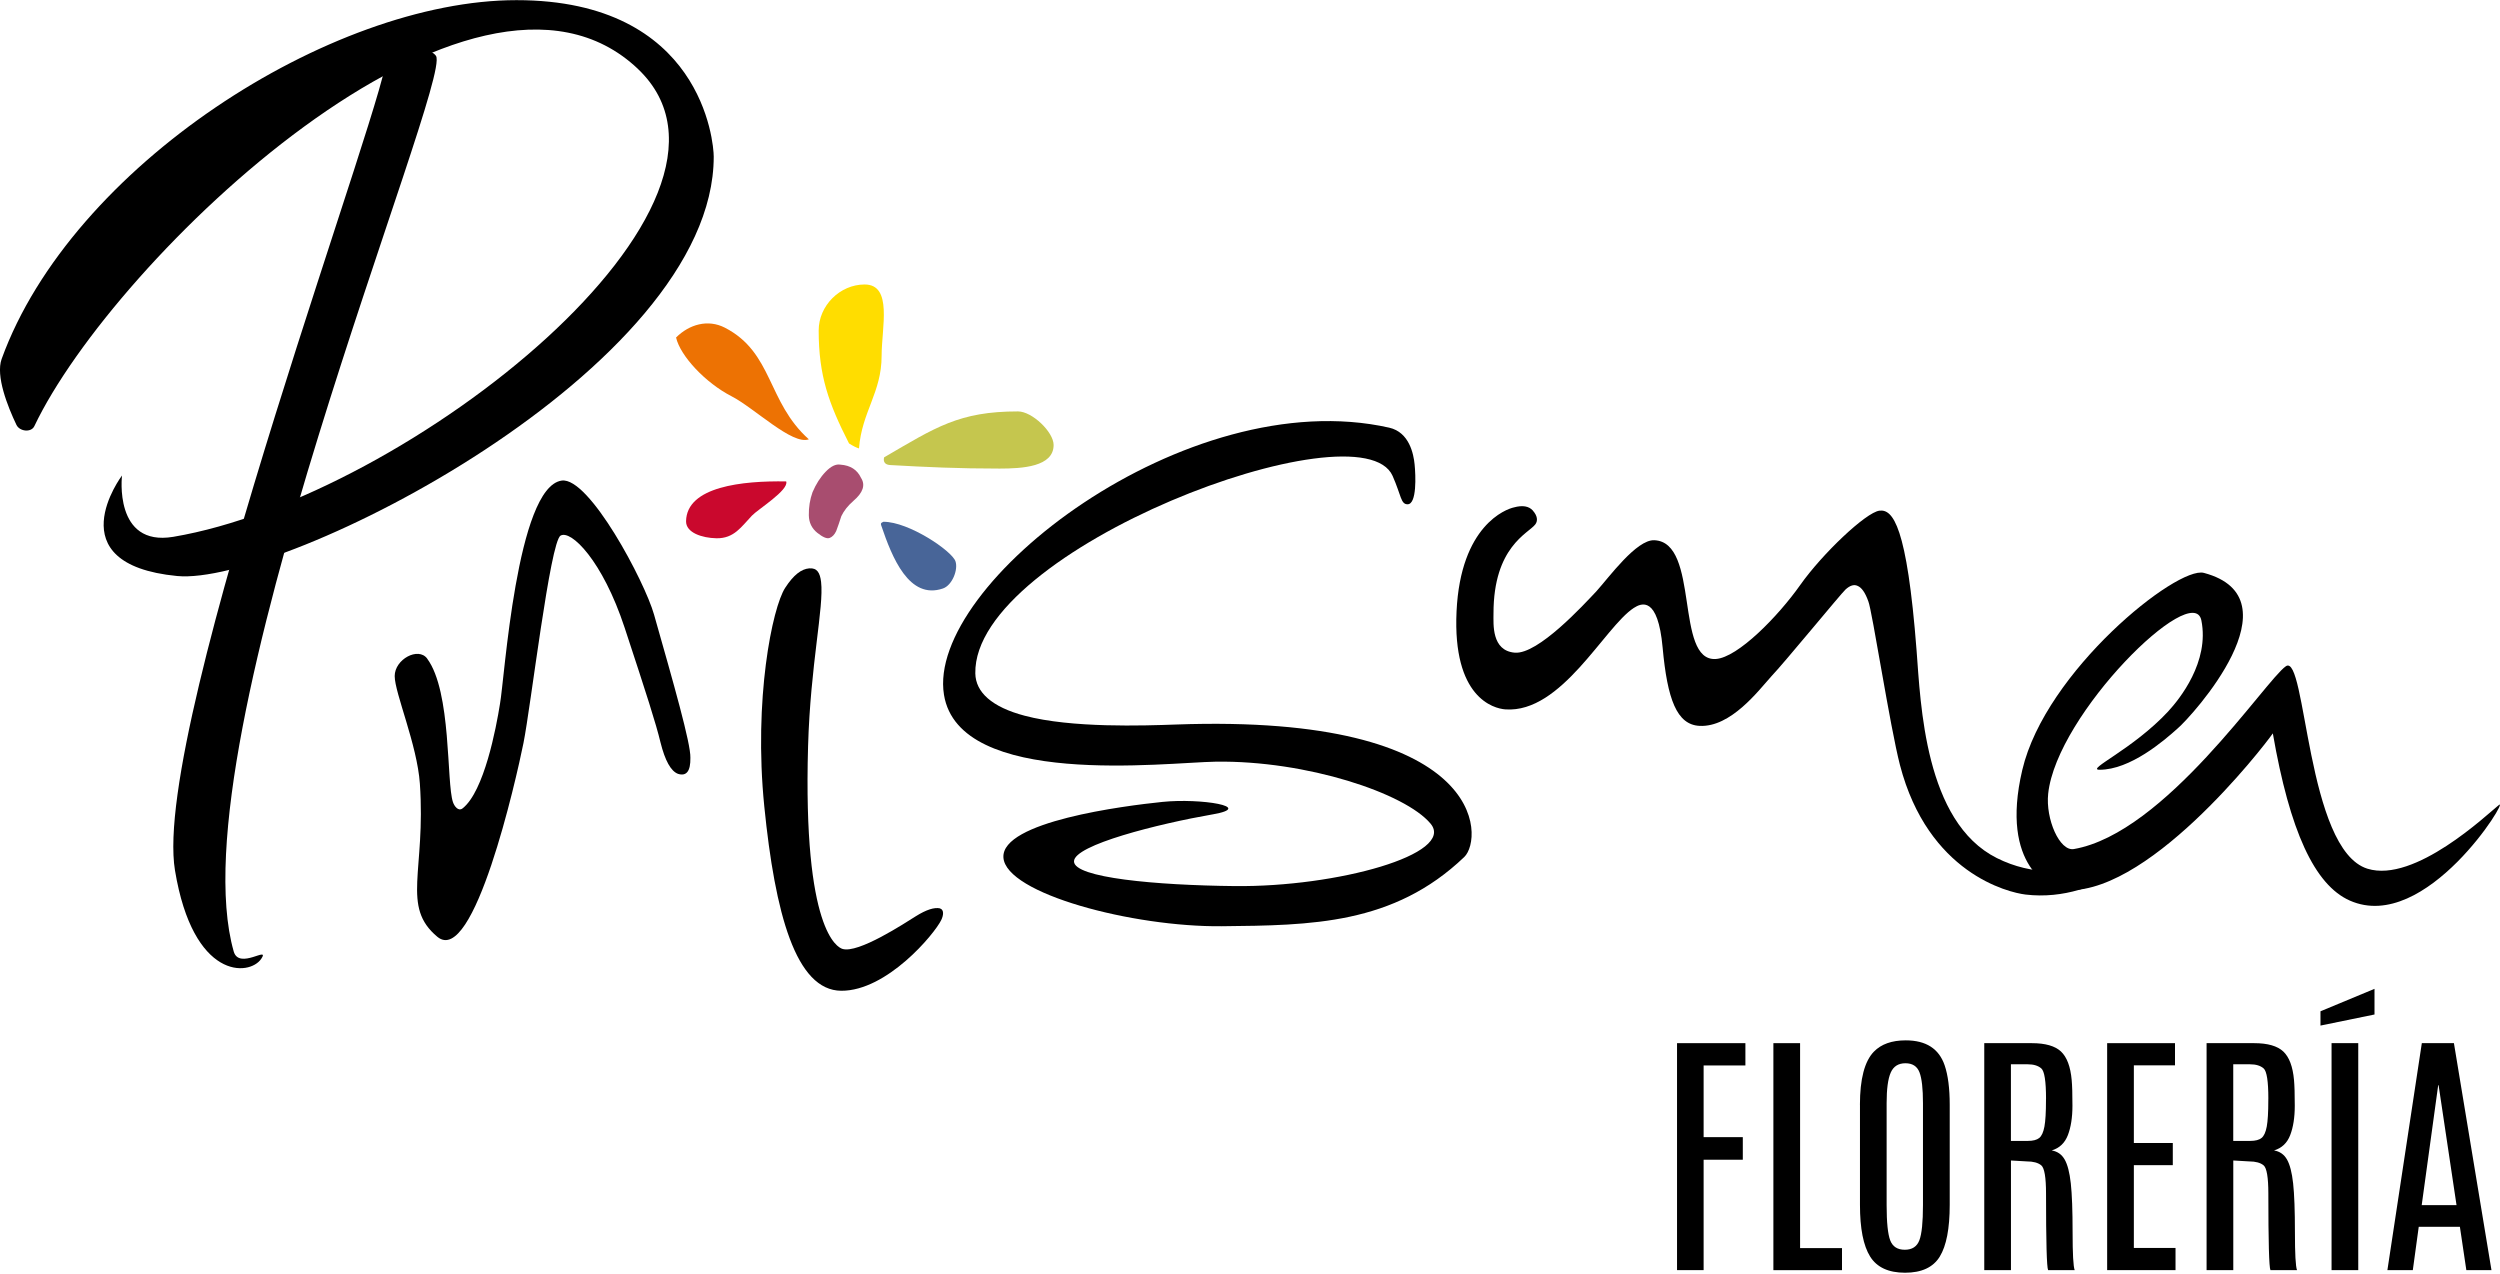
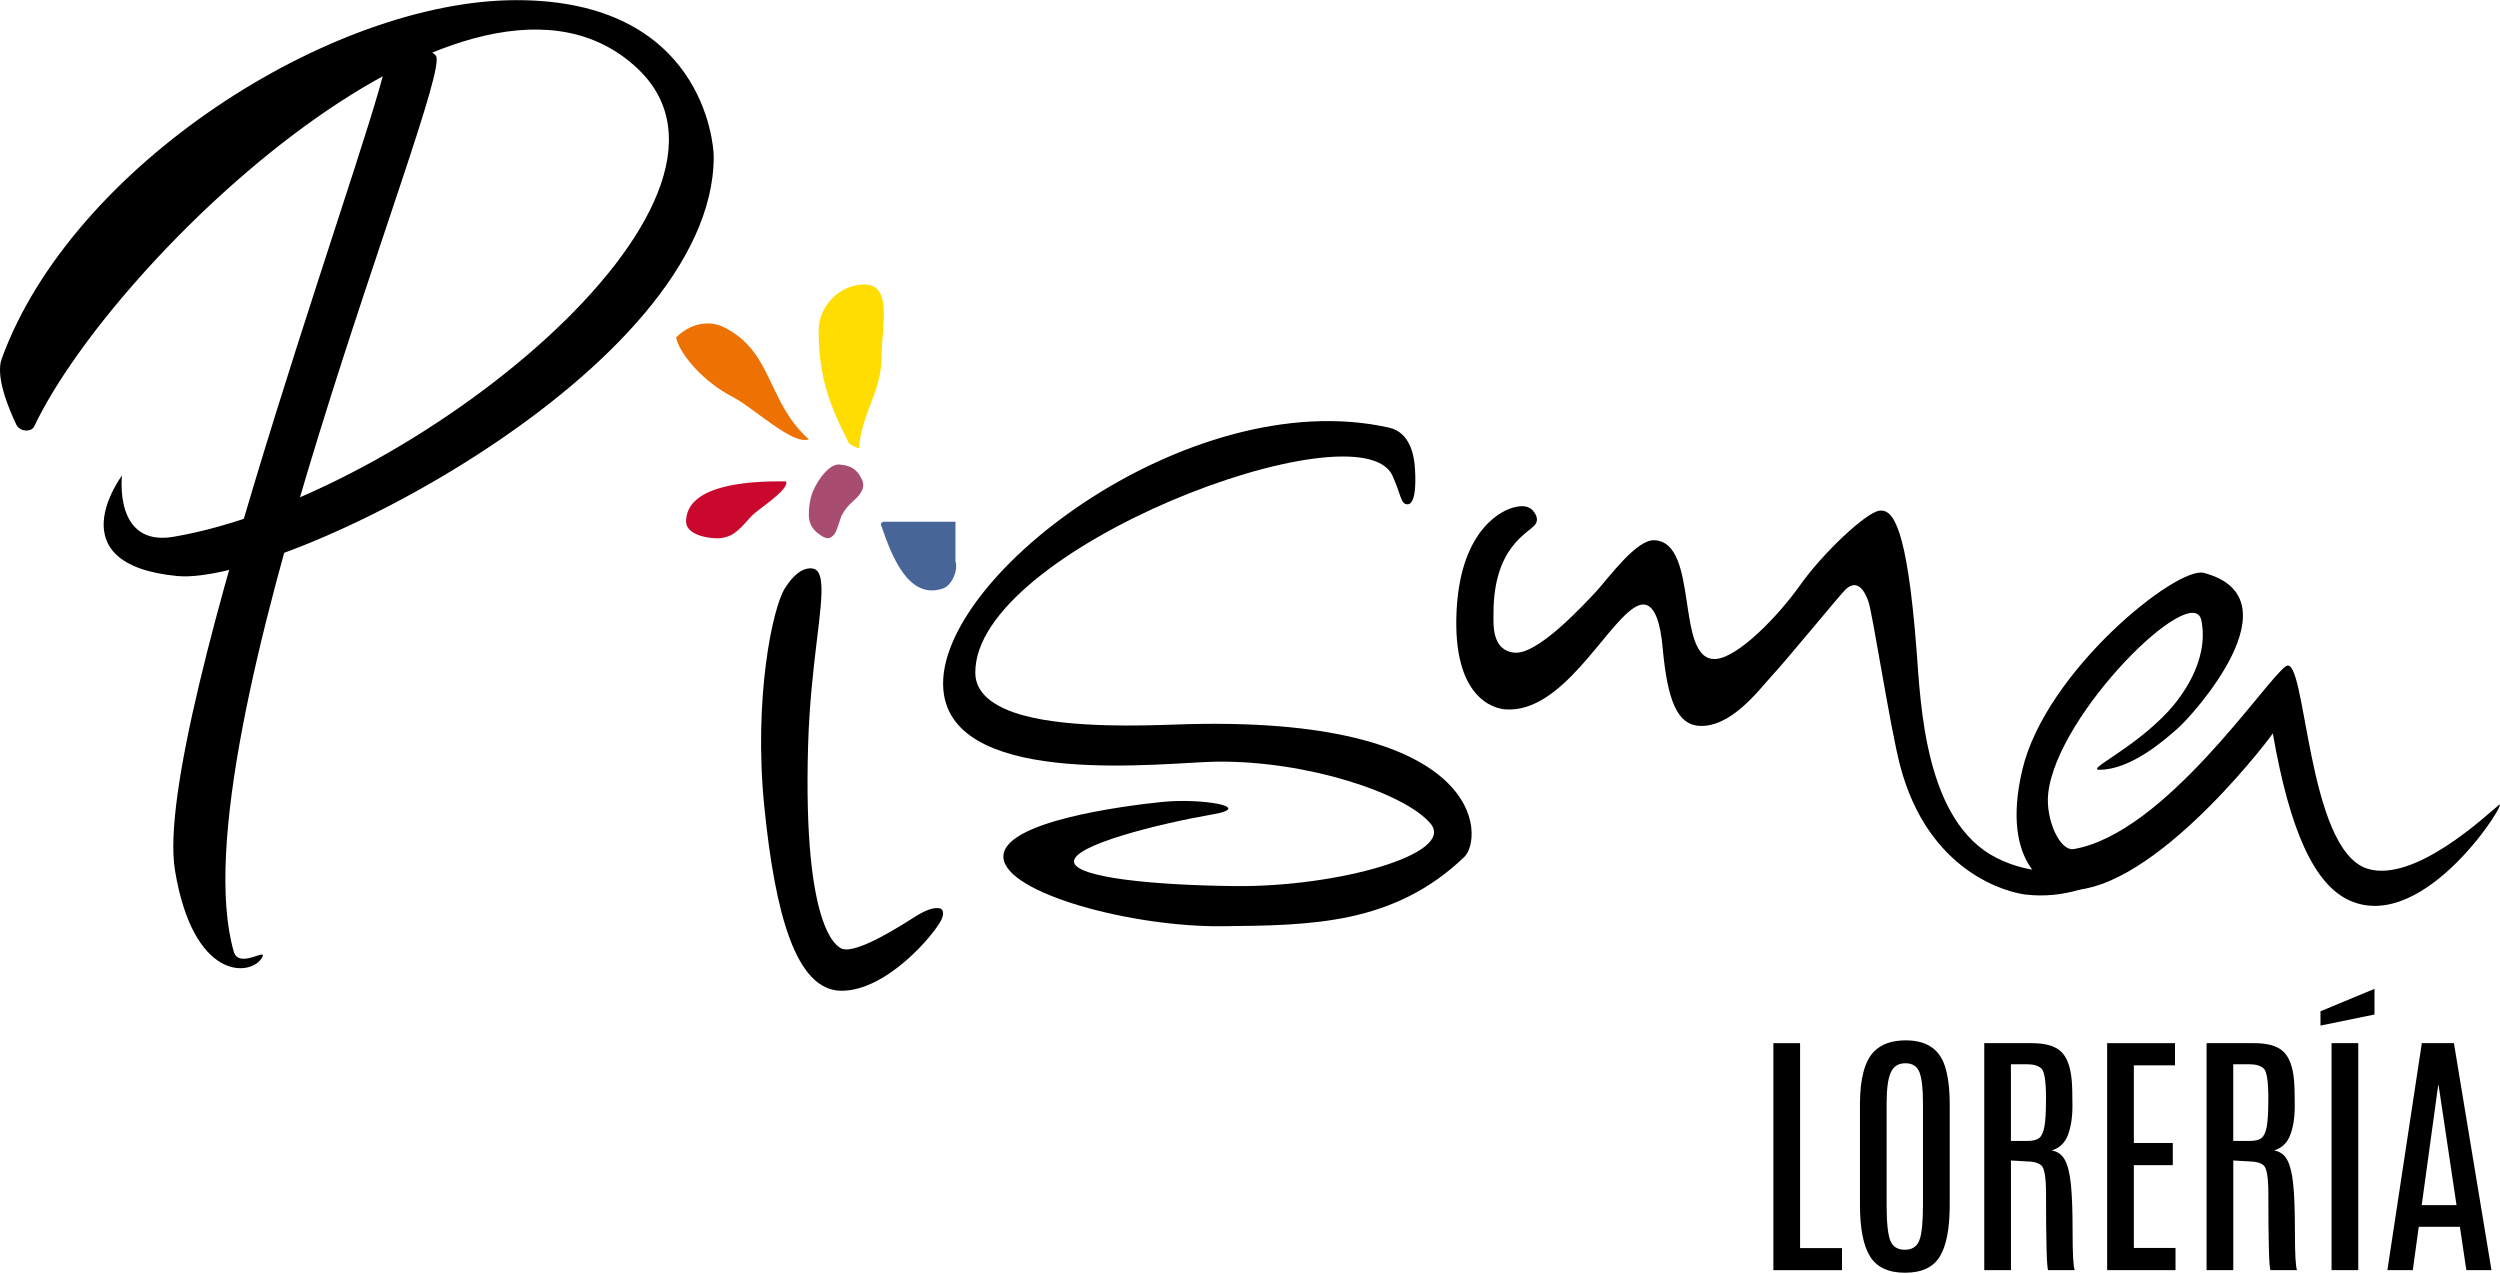
<svg xmlns="http://www.w3.org/2000/svg" width="318" height="162" viewBox="0 0 318 162" fill="none">
  <g clip-path="url(#clip0_14573_406)">
-     <path d="M213.319 132.69H222.015V135.526H216.7V144.645H221.685V147.517H216.7V161.56H213.319V132.69Z" fill="black" />
    <path d="M225.575 132.69H228.971V158.759H234.302V161.565H225.575V132.695V132.69Z" fill="black" />
    <path d="M236.583 140.531C236.583 137.252 237.174 134.996 238.355 133.774C239.287 132.812 240.636 132.333 242.408 132.333C244.989 132.333 246.639 133.392 247.362 135.516C247.79 136.773 248.004 138.448 248.004 140.536V153.265C248.004 156.275 247.581 158.464 246.741 159.834C245.901 161.209 244.424 161.891 242.321 161.891C240.218 161.891 238.732 161.203 237.876 159.824C237.016 158.444 236.588 156.259 236.588 153.26V140.531H236.583ZM244.602 140.332C244.602 138.484 244.455 137.176 244.159 136.402C243.864 135.633 243.268 135.246 242.372 135.246C241.476 135.246 240.85 135.638 240.504 136.427C240.152 137.216 239.979 138.51 239.979 140.317V153.291C239.979 155.491 240.132 156.982 240.437 157.777C240.743 158.571 241.359 158.968 242.291 158.968C243.223 158.968 243.839 158.566 244.144 157.761C244.45 156.957 244.602 155.47 244.602 153.291V140.332Z" fill="black" />
    <path d="M252.398 132.69H258.452C260.168 132.69 261.405 133.046 262.159 133.754C262.912 134.467 263.366 135.673 263.518 137.379C263.585 138.077 263.615 139.172 263.615 140.653C263.615 142.135 263.422 143.377 263.035 144.385C262.648 145.394 261.96 146.04 260.978 146.336C261.701 146.458 262.245 146.835 262.617 147.476C262.989 148.118 263.254 149.131 263.406 150.526C263.559 151.921 263.635 153.994 263.635 156.743C263.635 159.493 263.722 161.097 263.9 161.56H260.519C260.346 161.209 260.255 157.965 260.255 151.83C260.255 149.762 260.051 148.561 259.649 148.23C259.246 147.899 258.63 147.731 257.81 147.731L255.794 147.614V161.56H252.398V132.69ZM260.255 139.757C260.255 137.537 260.056 136.254 259.654 135.903C259.251 135.551 258.676 135.378 257.922 135.378H255.789V145.124H257.953C258.61 145.124 259.089 144.996 259.394 144.747C259.7 144.497 259.918 144.014 260.051 143.306C260.183 142.593 260.249 141.478 260.249 139.961V139.762L260.255 139.757Z" fill="black" />
    <path d="M268.03 132.69H276.66V135.511H271.426V145.389H276.38V148.209H271.426V158.739H276.726V161.56H268.03V132.69Z" fill="black" />
    <path d="M280.677 132.69H286.732C288.448 132.69 289.685 133.046 290.438 133.754C291.192 134.467 291.645 135.673 291.798 137.379C291.864 138.077 291.895 139.172 291.895 140.653C291.895 142.135 291.701 143.377 291.314 144.385C290.927 145.394 290.24 146.04 289.257 146.336C289.98 146.458 290.525 146.835 290.897 147.476C291.268 148.118 291.533 149.131 291.686 150.526C291.839 151.921 291.915 153.994 291.915 156.743C291.915 159.493 292.002 161.097 292.18 161.56H288.799C288.626 161.209 288.534 157.965 288.534 151.83C288.534 149.762 288.33 148.561 287.928 148.23C287.526 147.899 286.91 147.731 286.09 147.731L284.074 147.614V161.56H280.677V132.69ZM288.534 139.757C288.534 137.537 288.335 136.254 287.933 135.903C287.531 135.551 286.956 135.378 286.202 135.378H284.069V145.124H286.233C286.889 145.124 287.368 144.996 287.674 144.747C287.979 144.497 288.198 144.014 288.33 143.306C288.463 142.593 288.529 141.478 288.529 139.961V139.762L288.534 139.757Z" fill="black" />
    <path d="M295.164 128.637L302.037 125.78V129.044L295.164 130.454V128.632V128.637ZM296.574 132.69H299.97V161.56H296.574V132.69Z" fill="black" />
    <path d="M308.056 132.69H312.139L316.915 161.56H313.718L312.898 156.046H307.664L306.91 161.56H303.677L308.056 132.69ZM308.041 153.291H312.47L310.189 138.036H310.138L308.041 153.291Z" fill="black" />
    <path fill-rule="evenodd" clip-rule="evenodd" d="M275.805 90.474C277.23 88.936 281.064 84.186 280.016 78.921C278.982 73.712 261.609 90.785 260.529 100.953C260.183 104.191 261.986 108.316 263.798 108C275.423 105.983 288.178 86.513 290.764 84.746C293.351 82.979 293.351 108.076 301.141 110.5C307.16 112.369 316.376 103.585 317.852 102.399C319.344 101.202 308.59 118.835 298.906 114.558C294.4 112.567 291.258 105.688 289.104 93.285C287.974 94.929 272.734 114.65 262.047 113.163C261.044 113.025 254.318 110.337 257.235 97.939C260.188 85.367 276.91 71.96 280.336 72.872C292.46 76.1 278.794 91.126 277.006 92.648C275.214 94.262 270.957 97.913 267.062 97.913C265.27 97.913 271.288 95.342 275.81 90.474H275.805Z" fill="black" />
    <path fill-rule="evenodd" clip-rule="evenodd" d="M194.973 64.944C195.564 65.606 195.645 66.242 195.284 66.711C194.418 67.846 189.968 69.527 189.973 78.025C189.973 79.384 189.708 82.77 192.677 83.02C195.645 83.269 201.445 76.92 203.064 75.209C204.688 73.406 208.151 68.635 210.416 68.717C216.267 68.926 212.978 84.165 218.253 83.824C221.053 83.641 226.18 78.396 228.991 74.41C231.807 70.423 237.347 65.178 239.058 64.959C240.768 64.74 242.561 66.833 243.788 82.73C244.312 89.522 244.811 104.548 253.997 109.145C263.182 113.743 271.915 107.516 273.376 107.195C274.837 106.875 267.368 114.94 257.663 113.789C255.427 113.524 245.254 111.06 241.675 97.312C240.412 92.46 238.126 77.582 237.647 76.477C237.255 75.377 236.797 74.725 236.267 74.516C235.829 74.313 235.325 74.466 234.76 74.975C234.195 75.484 226.995 84.272 225.279 86.07C223.66 87.872 220.152 92.526 216.19 92.332C213.283 92.19 212.087 88.941 211.486 82.368C210.89 75.794 208.797 76.691 207.809 77.337C204.077 79.776 198.639 90.734 191.496 90.235C189.963 90.128 184.759 88.722 185.273 77.775C185.788 66.828 191.572 64.756 192.57 64.542C193.665 64.241 194.464 64.374 194.978 64.939L194.973 64.944Z" fill="black" />
    <path fill-rule="evenodd" clip-rule="evenodd" d="M154.239 103.59C147.365 104.787 136.612 107.475 136.612 109.568C136.612 111.661 147.029 112.603 157.06 112.71C170.08 112.852 185.197 108.636 181.969 104.767C178.741 100.897 166.195 96.716 154.641 96.885C148.246 96.981 122.008 100.291 120.074 88.376C117.787 74.303 150.955 48.605 176.704 54.399C179.28 54.98 179.81 57.78 179.937 59.063C180.08 60.473 180.238 64.145 179.041 64.145C178.17 64.145 178.247 63.045 177.142 60.54C173.068 51.298 123.76 69.822 124.06 85.662C124.106 88.05 126.153 89.934 130.333 91.039C136.301 92.623 145.451 92.307 149.585 92.159C189.199 90.739 188.721 106.645 186.256 109.008C177.244 117.633 166.755 117.7 155.415 117.817C144.076 117.934 127.93 113.667 127.635 109.079C127.34 104.492 143.007 102.501 147.869 102.002C152.732 101.503 159.728 102.638 154.229 103.595L154.239 103.59Z" fill="black" />
    <path fill-rule="evenodd" clip-rule="evenodd" d="M119.564 115.551C120.104 115.719 120.018 116.427 119.727 117.027C118.852 118.83 112.813 126.05 107.018 126.025C101.224 125.999 98.586 116.198 97.217 102.572C95.847 88.947 98.235 77.291 99.875 74.771C100.944 73.121 101.937 72.378 102.93 72.296C103.923 72.215 104.304 72.841 104.442 74.017C104.819 77.291 103.088 84.456 102.787 94.919C102.115 118.494 106.575 120.505 107.141 120.694C109.136 121.355 115.16 117.374 116.494 116.544C117.823 115.714 118.852 115.383 119.575 115.546L119.564 115.551Z" fill="black" />
-     <path fill-rule="evenodd" clip-rule="evenodd" d="M54.339 83.784C57.455 87.989 56.768 99.568 57.618 102.037C57.801 102.572 58.311 103.244 58.845 102.822C61.58 100.668 63.112 92.602 63.596 89.542C64.171 86.482 65.704 61.955 71.447 61.13C74.94 60.631 82.003 73.972 83.189 78.157C85.699 86.986 87.873 94.593 87.817 96.385C87.848 98.091 87.323 98.774 86.239 98.432C85.338 98.091 84.594 96.757 84.014 94.43C83.433 92.017 82.267 88.386 79.452 79.837C76.636 71.288 72.629 67.358 71.305 68.131C69.981 68.905 67.517 89.883 66.585 94.517C65.653 99.15 60.266 123.015 55.632 119.161C50.999 115.306 54.181 110.836 53.407 99.675C53.066 94.741 50.205 88.137 50.205 85.998C50.205 83.86 53.209 82.246 54.339 83.773V83.784Z" fill="black" />
    <path fill-rule="evenodd" clip-rule="evenodd" d="M108.536 63.732C107.859 64.318 107.349 64.959 107.018 65.652C106.799 66.344 106.58 66.981 106.362 67.556C106.143 68.019 105.857 68.31 105.516 68.432C105.175 68.554 104.656 68.33 103.953 67.77C103.256 67.205 102.899 66.466 102.884 65.55C102.864 64.516 103.021 63.539 103.352 62.612C103.795 61.573 104.35 60.697 105.028 60C105.705 59.297 106.331 59.002 106.906 59.104C108.174 59.195 109.04 59.755 109.518 60.779C110.109 61.69 109.783 62.668 108.536 63.727V63.732Z" fill="#A84D6F" />
-     <path fill-rule="evenodd" clip-rule="evenodd" d="M112.456 58.177C119.02 54.353 121.988 52.332 129.488 52.332C131.286 52.332 134.02 54.954 134.02 56.604C134.02 59.379 130.038 59.603 127.146 59.603C121.917 59.603 117.889 59.419 113.235 59.155C112.604 59.119 112.314 58.778 112.456 58.177Z" fill="#C5C64E" />
    <path fill-rule="evenodd" clip-rule="evenodd" d="M102.884 55.881C97.553 51.11 98.352 44.847 92.201 41.68C90.042 40.57 87.665 41.262 85.995 42.932C86.539 45.295 89.747 48.701 93.021 50.387C95.979 51.909 100.791 56.66 102.884 55.881Z" fill="#ED7203" />
    <path fill-rule="evenodd" clip-rule="evenodd" d="M99.997 61.237C94.452 61.141 87.344 61.879 87.267 66.298C87.242 67.76 89.299 68.432 91.132 68.468C93.388 68.508 94.304 66.986 95.648 65.586C96.366 64.812 100.394 62.327 100.002 61.237H99.997Z" fill="#CA082D" />
-     <path fill-rule="evenodd" clip-rule="evenodd" d="M112.37 66.365C111.973 66.538 112.034 66.65 112.1 66.859C113.475 70.922 115.639 76.334 119.946 74.853C121.123 74.445 121.902 72.465 121.535 71.395C121.082 70.076 115.603 66.359 112.37 66.37V66.365Z" fill="#486598" />
+     <path fill-rule="evenodd" clip-rule="evenodd" d="M112.37 66.365C111.973 66.538 112.034 66.65 112.1 66.859C113.475 70.922 115.639 76.334 119.946 74.853C121.123 74.445 121.902 72.465 121.535 71.395V66.365Z" fill="#486598" />
    <path fill-rule="evenodd" clip-rule="evenodd" d="M108.001 56.415C105.394 51.293 104.136 47.785 104.136 42.031C104.136 38.884 106.835 36.186 109.982 36.186C113.577 36.186 112.141 41.67 112.141 45.264C112.141 49.939 109.625 52.367 109.264 57.042C108.928 56.94 108.505 56.731 108.006 56.41L108.001 56.415Z" fill="#FFDD00" />
    <path d="M81.147 8.767C60.245 -11.076 14.415 33.034 4.369 54.206C3.966 55.056 2.49 54.888 2.088 54.038C0.967 51.685 -0.57 47.815 0.209 45.661C9.079 21.175 42.088 0.019 65.699 0.019C89.309 0.019 90.786 18.146 90.786 19.928C90.786 46.955 35.907 74.562 22.531 73.269C6.991 71.762 15.52 60.484 15.52 60.484C15.52 60.484 14.425 69.567 22.042 68.284C51.961 63.243 99.024 25.743 81.147 8.772V8.767Z" fill="black" />
    <path d="M49.1 7.178C47.806 4.999 54.578 5.676 55.464 7.122C57.496 10.442 22.169 94.563 29.731 121.035C30.408 123.402 34.39 120.24 33.234 121.956C31.722 124.202 24.563 124.67 22.256 110.704C19.196 92.175 50.388 9.362 49.095 7.178H49.1Z" fill="black" />
  </g>
  <defs>
    <clipPath id="clip0_14573_406">
      <rect width="318" height="161.872" fill="white" transform="translate(0 0.019)" />
    </clipPath>
  </defs>
</svg>